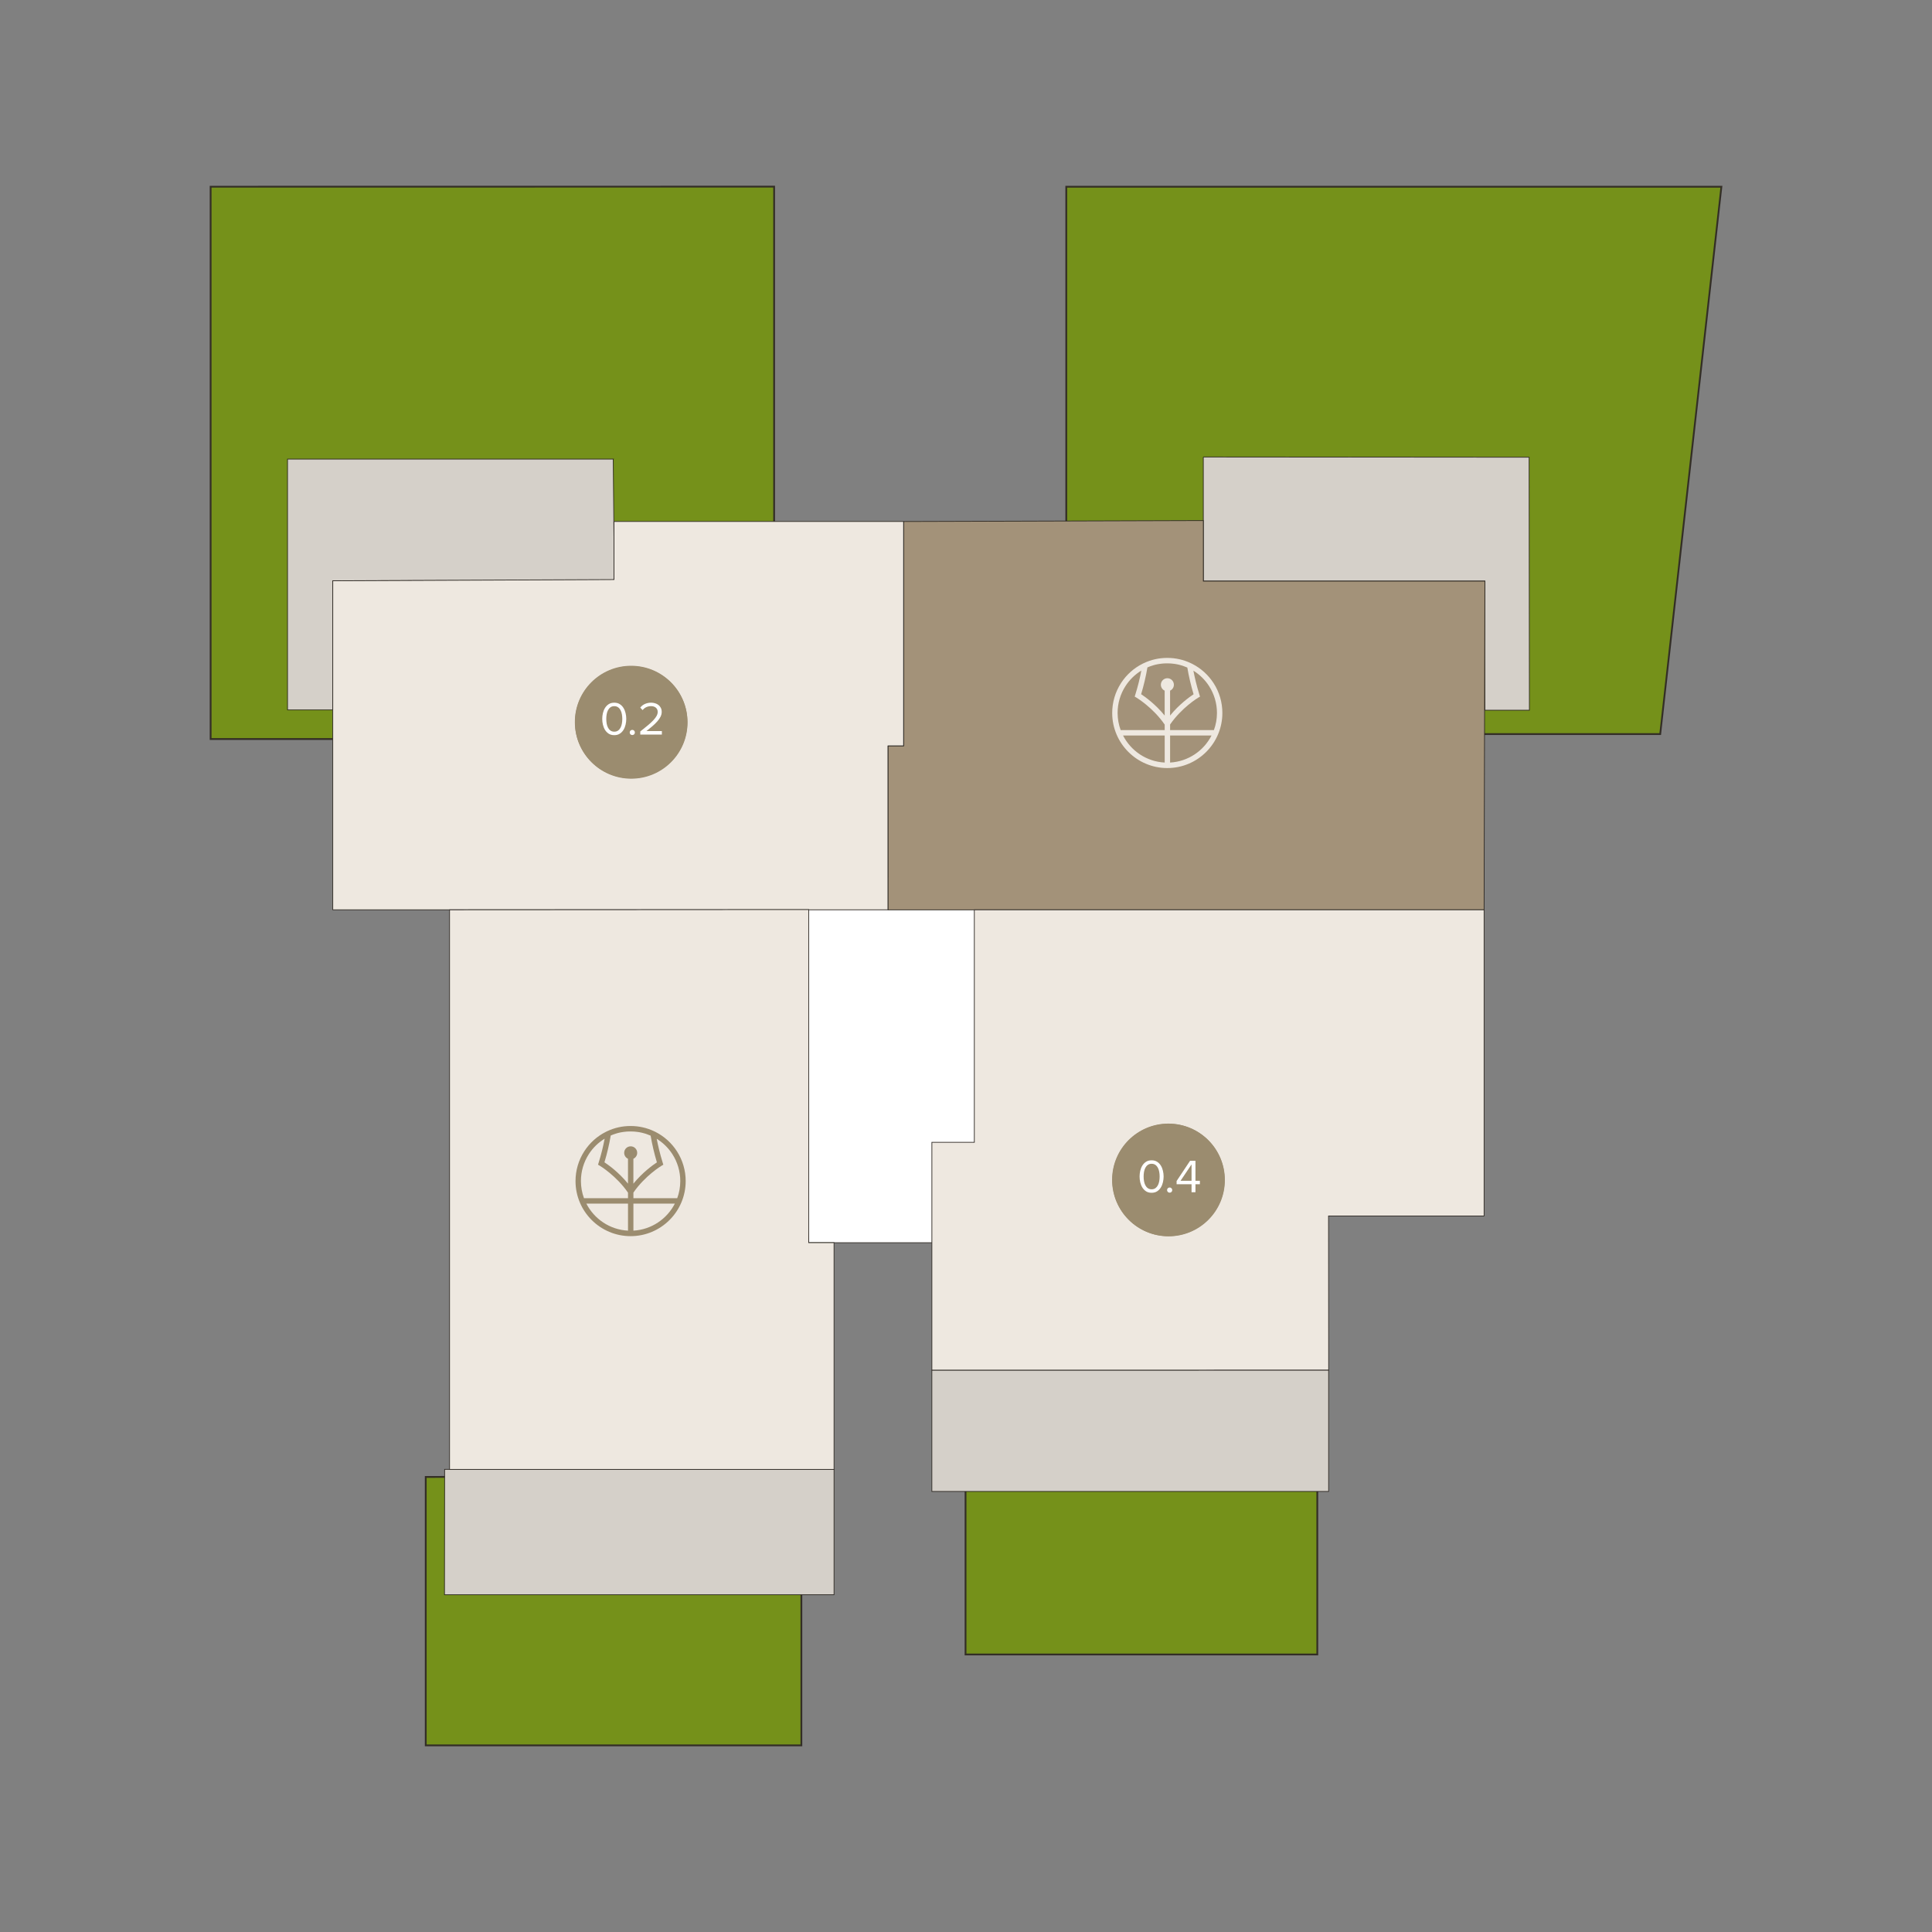
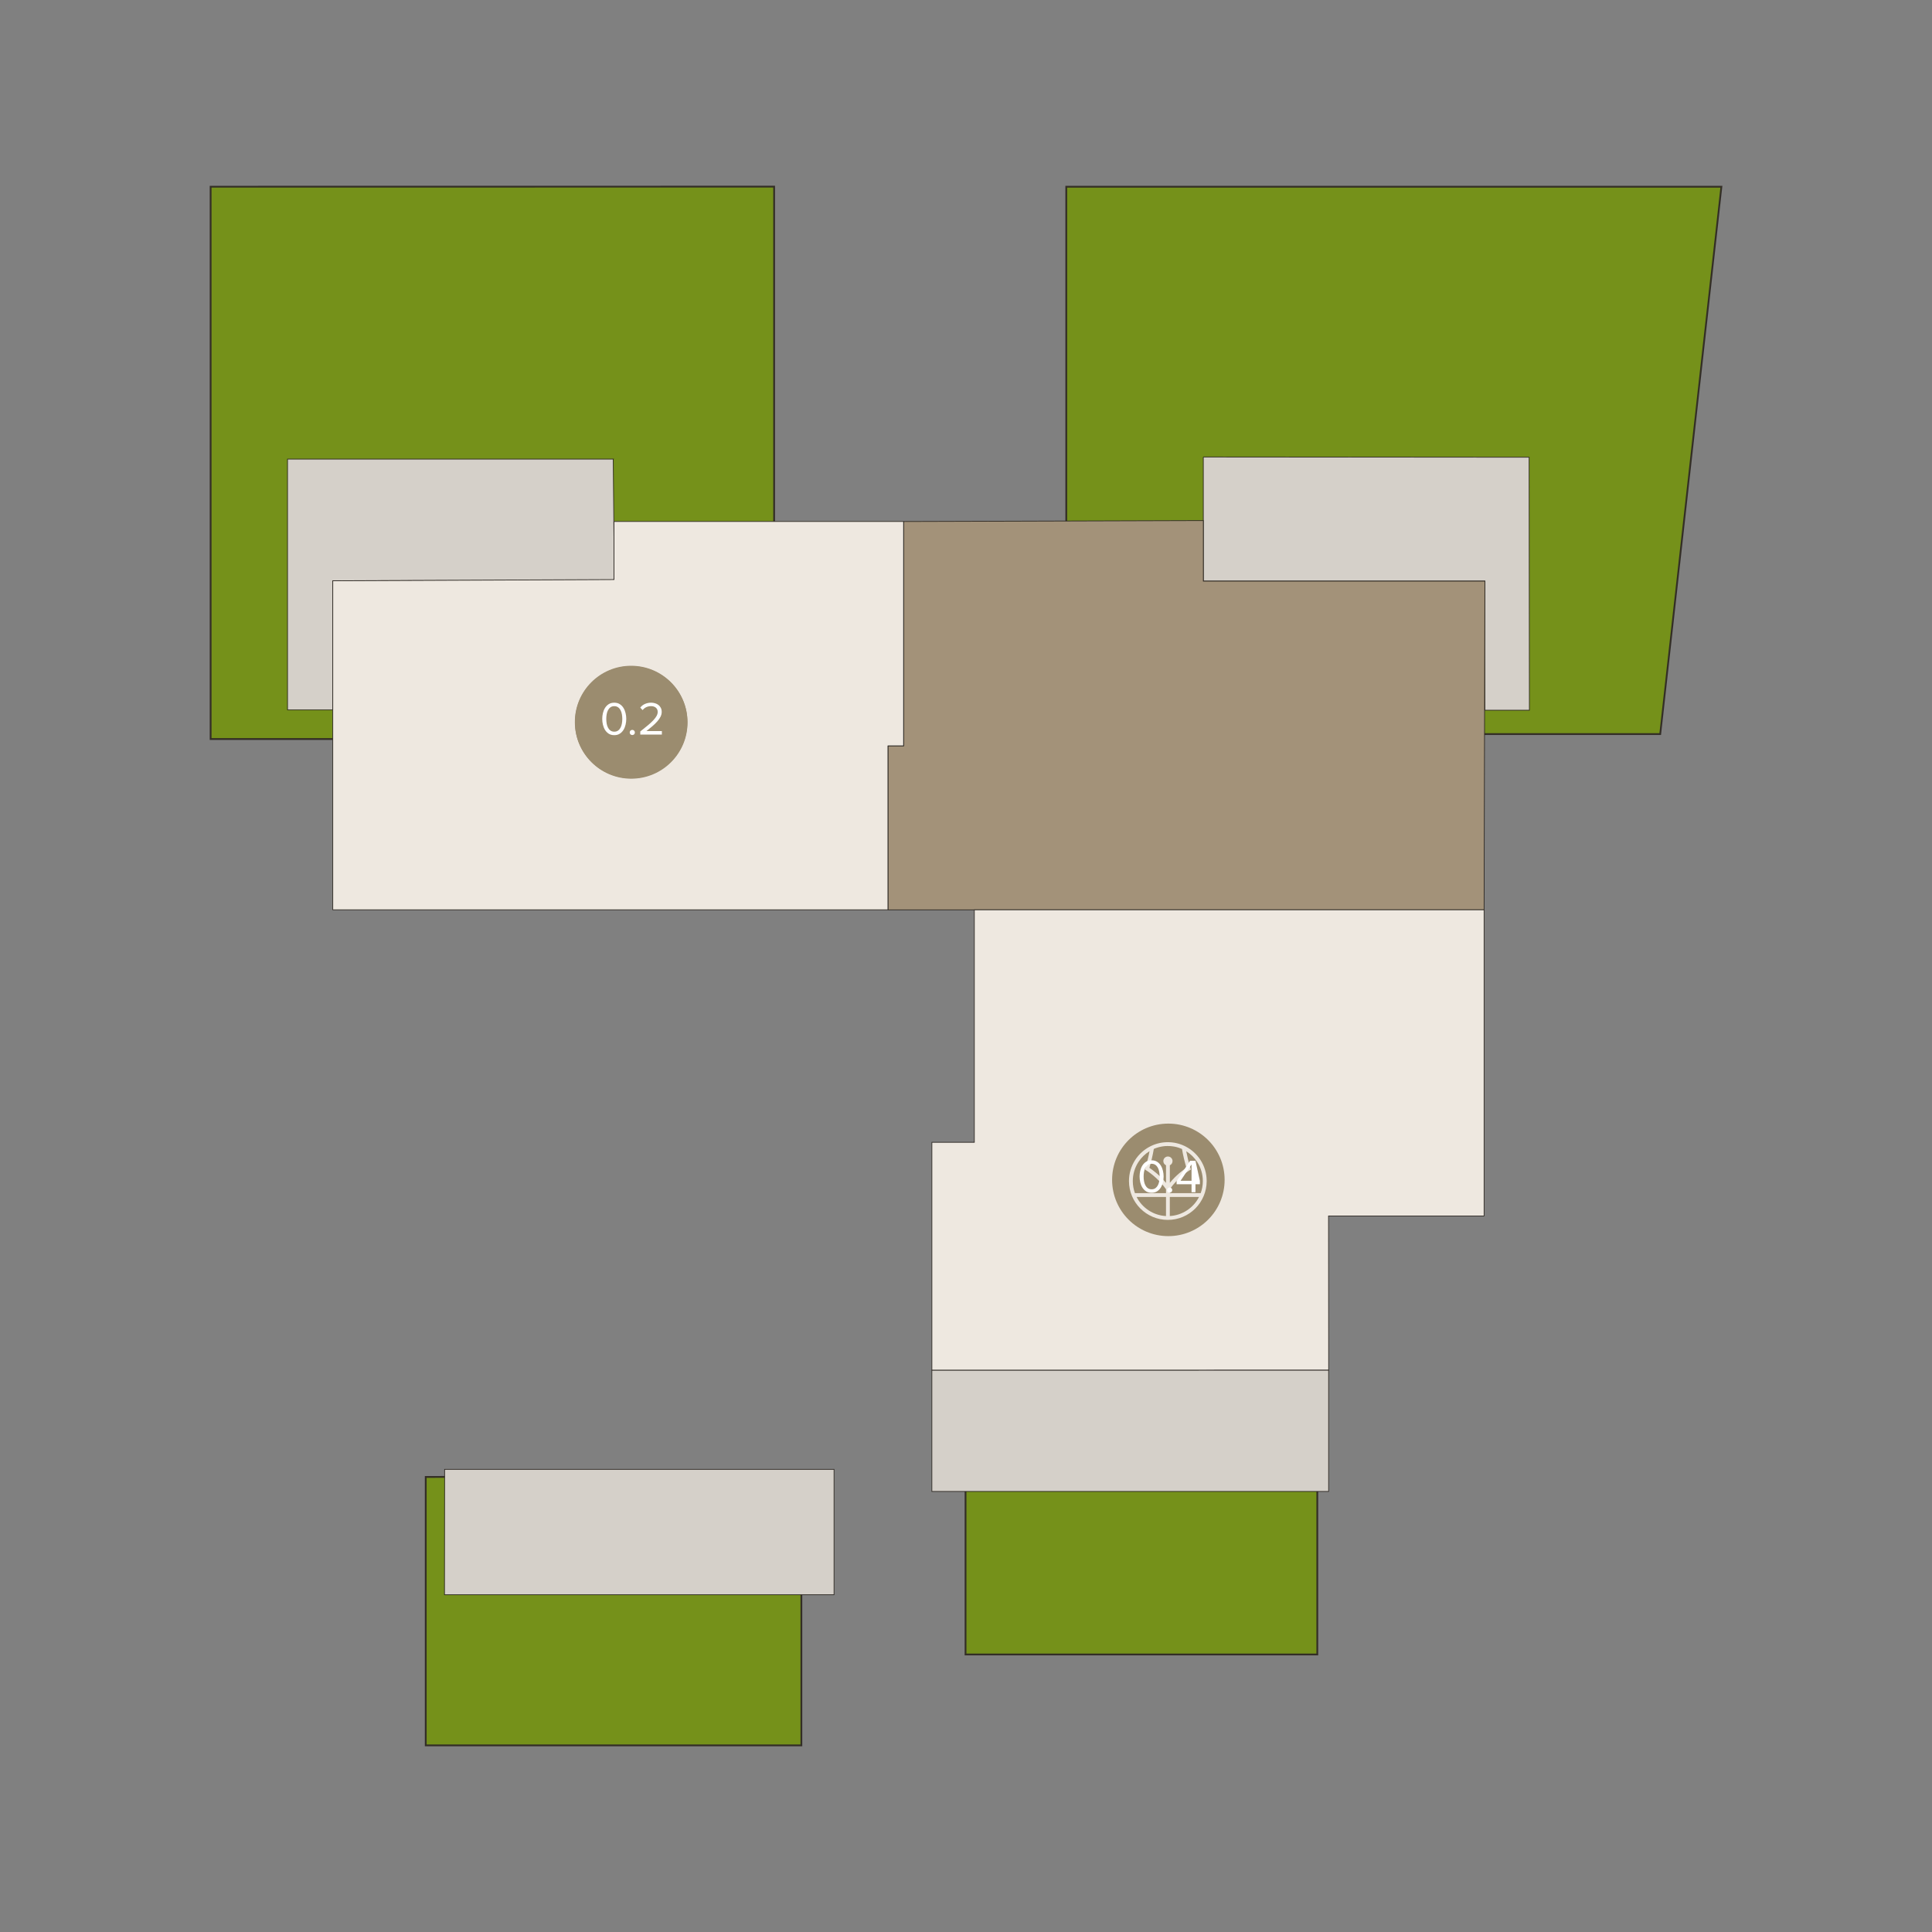
<svg xmlns="http://www.w3.org/2000/svg" version="1.1" width="1080" height="1080" viewBox="0 0 1080 1080" xml:space="preserve">
  <rect x="0" y="0" width="1080" height="1080" fill="#808080" stroke="none" />
  <desc>Created with Fabric.js 5.2.4</desc>
  <defs>
</defs>
  <g transform="matrix(1 0 0 1 540 540)" id="25a74d46-581e-4962-9353-805135d6552c">
    <rect style="stroke: none; stroke-width: 1; stroke-dasharray: none; stroke-linecap: butt; stroke-dashoffset: 0; stroke-linejoin: miter; stroke-miterlimit: 4; fill: rgb(255,255,255); fill-rule: nonzero; opacity: 1; visibility: hidden;" vector-effect="non-scaling-stroke" x="-540" y="-540" rx="0" ry="0" width="1080" height="1080" />
  </g>
  <g transform="matrix(1 0 0 1 540 540)" id="2061ed8b-4278-438d-8d42-b7e859f85a9e">
</g>
  <g transform="matrix(1 0 0 1 275.24 258.73)">
    <path style="stroke: rgb(51,46,38); stroke-width: 1; stroke-dasharray: none; stroke-linecap: butt; stroke-dashoffset: 0; stroke-linejoin: miter; stroke-miterlimit: 10; fill: rgb(117,145,26); fill-rule: nonzero; opacity: 1;" vector-effect="non-scaling-stroke" transform=" translate(-443.9, -345.9)" d="M 286.4 191.54 L 286.4 500.3 L 601.4 500.3 L 601.4 191.5 C 496.4 191.5 391.39 191.52 286.4 191.54 Z" stroke-linecap="round" />
  </g>
  <g transform="matrix(1 0 0 1 779.16 257.36)">
    <path style="stroke: rgb(51,46,38); stroke-width: 1; stroke-dasharray: none; stroke-linecap: butt; stroke-dashoffset: 0; stroke-linejoin: miter; stroke-miterlimit: 10; fill: rgb(117,145,26); fill-rule: nonzero; opacity: 1;" vector-effect="non-scaling-stroke" transform=" translate(-947.82, -344.52)" d="M 764.71 191.54 L 764.71 497.51 L 1096.73 497.51 C 1108.13 395.52 1119.53 293.54 1130.93 191.54 L 764.71 191.54 Z" stroke-linecap="round" />
  </g>
  <g transform="matrix(1 0 0 1 342.98 900.34)">
    <path style="stroke: rgb(51,46,38); stroke-width: 1; stroke-dasharray: none; stroke-linecap: butt; stroke-dashoffset: 0; stroke-linejoin: miter; stroke-miterlimit: 10; fill: rgb(117,145,26); fill-rule: nonzero; opacity: 1;" vector-effect="non-scaling-stroke" transform=" translate(-511.64, -987.51)" d="M 406.65 912.8 L 406.65 1062.84 L 616.63 1062.84 L 616.63 912.18 C 546.64 912.39 476.64 912.6 406.65 912.8 Z" stroke-linecap="round" />
  </g>
  <g transform="matrix(1 0 0 1 638.06 878.97)">
    <path style="stroke: rgb(51,46,38); stroke-width: 1; stroke-dasharray: none; stroke-linecap: butt; stroke-dashoffset: 0; stroke-linejoin: miter; stroke-miterlimit: 10; fill: rgb(117,145,26); fill-rule: nonzero; opacity: 1;" vector-effect="non-scaling-stroke" transform=" translate(-806.72, -966.14)" d="M 708.4 920.26 L 708.4 1012.03 L 905.04 1012.03 L 905.04 920.25 L 708.4 920.25 Z" stroke-linecap="round" />
  </g>
  <g transform="matrix(1 0 0 1 499.4 592.46)">
-     <path style="stroke: rgb(45,40,35); stroke-width: 0.4; stroke-dasharray: none; stroke-linecap: butt; stroke-dashoffset: 0; stroke-linejoin: miter; stroke-miterlimit: 4.05; fill: rgb(255,255,255); fill-rule: nonzero; opacity: 1;" vector-effect="non-scaling-stroke" transform=" translate(-668.07, -679.63)" d="M 610.67 598.73 C 614.02 659.77 617.38 720.81 620.73 781.85 L 727.65 781.85 C 726.51 713.7 725.36 645.54 724.21 577.4 L 608.49 577.4 C 609.22 584.51 609.94 591.62 610.67 598.73 L 610.67 598.73 Z" stroke-linecap="round" />
-   </g>
+     </g>
  <g transform="matrix(1 0 0 1 357.35 856.42)">
    <path style="stroke: rgb(45,40,35); stroke-width: 0.4; stroke-dasharray: none; stroke-linecap: butt; stroke-dashoffset: 0; stroke-linejoin: miter; stroke-miterlimit: 4.05; fill: rgb(213,208,201); fill-rule: nonzero; opacity: 1;" vector-effect="non-scaling-stroke" transform=" translate(-526.01, -943.59)" d="M 417.21 908.54 C 417.18 931.9 417.16 955.27 417.13 978.64 L 634.89 978.64 L 634.89 908.54 L 417.21 908.54 Z" stroke-linecap="round" />
  </g>
  <g transform="matrix(1 0 0 1 631.82 799.8)">
    <path style="stroke: rgb(45,40,35); stroke-width: 0.4; stroke-dasharray: none; stroke-linecap: butt; stroke-dashoffset: 0; stroke-linejoin: miter; stroke-miterlimit: 4.05; fill: rgb(213,208,201); fill-rule: nonzero; opacity: 1;" vector-effect="non-scaling-stroke" transform=" translate(-800.49, -886.97)" d="M 689.59 853.09 L 689.59 920.89 L 911.38 920.89 L 911.38 853.05 C 837.45 853.05 763.52 853.08 689.59 853.09 Z" stroke-linecap="round" />
  </g>
  <g transform="matrix(1 0 0 1 763.8 326.24)">
    <path style="stroke: rgb(45,40,35); stroke-width: 0.4; stroke-dasharray: none; stroke-linecap: butt; stroke-dashoffset: 0; stroke-linejoin: miter; stroke-miterlimit: 4.05; fill: rgb(213,208,201); fill-rule: nonzero; opacity: 1;" vector-effect="non-scaling-stroke" transform=" translate(-932.47, -413.41)" d="M 841.33 342.63 L 841.33 412.01 L 998.73 412.01 C 998.65 436.06 998.65 460.12 998.73 484.16 L 998.73 484.19 L 1023.61 484.19 C 1023.56 437.06 1023.51 389.91 1023.46 342.78 C 962.74 342.73 902.04 342.68 841.32 342.63 Z" stroke-linecap="round" />
  </g>
  <g transform="matrix(1 0 0 1 252.08 326.75)">
    <path style="stroke: rgb(45,40,35); stroke-width: 0.4; stroke-dasharray: none; stroke-linecap: butt; stroke-dashoffset: 0; stroke-linejoin: miter; stroke-miterlimit: 4.05; fill: rgb(213,208,201); fill-rule: nonzero; opacity: 1;" vector-effect="non-scaling-stroke" transform=" translate(-420.74, -413.92)" d="M 511.48 343.82 L 329.39 343.82 L 329.39 484.02 L 354.69 484.02 L 354.69 411.84 C 407.16 411.74 459.63 411.64 512.09 411.54 C 511.88 388.97 511.67 366.4 511.47 343.83 L 511.47 343.83 Z" stroke-linecap="round" />
  </g>
  <g transform="matrix(1 0 0 1 345.59 400.05)" id="villament-0-2">
    <path style="stroke: rgb(45,40,35); stroke-width: 0.4; stroke-dasharray: none; stroke-linecap: butt; stroke-dashoffset: 0; stroke-linejoin: miter; stroke-miterlimit: 4.05; fill: rgb(238,232,224); fill-rule: nonzero; opacity: 1;" vector-effect="non-scaling-stroke" transform=" translate(-514.25, -487.21)" d="M 354.7 595.75 L 665.1 595.75 L 665.1 504.15 L 673.81 504.15 L 673.81 378.68 L 511.89 378.68 L 511.89 411.14 C 459.49 411.37 407.09 411.59 354.69 411.83 L 354.69 595.75 Z" stroke-linecap="round" />
  </g>
  <g transform="matrix(1 0 0 1 663.26 399.8)" id="villament-0-3">
    <path style="stroke: rgb(45,40,35); stroke-width: 0.4; stroke-dasharray: none; stroke-linecap: butt; stroke-dashoffset: 0; stroke-linejoin: miter; stroke-miterlimit: 4.05; fill: rgb(163,146,121); fill-rule: nonzero; opacity: 1;" vector-effect="non-scaling-stroke" transform=" translate(-831.92, -486.96)" d="M 673.82 378.69 L 673.82 504.16 L 665.11 504.16 L 665.11 595.76 L 998.27 595.76 C 998.42 534.52 998.58 473.27 998.73 412.02 L 841.33 412.02 L 841.33 378.17 C 785.49 378.34 729.65 378.51 673.81 378.69 Z" stroke-linecap="round" />
  </g>
  <g transform="matrix(1 0 0 1 358.77 664.93)" id="villament-0-1">
-     <path style="stroke: rgb(45,40,35); stroke-width: 0.4; stroke-dasharray: none; stroke-linecap: butt; stroke-dashoffset: 0; stroke-linejoin: miter; stroke-miterlimit: 4.05; fill: rgb(238,232,224); fill-rule: nonzero; opacity: 1;" vector-effect="non-scaling-stroke" transform=" translate(-527.43, -752.1)" d="M 419.97 595.75 L 419.97 908.58 L 634.89 908.58 L 634.89 781.84 L 620.72 781.84 L 620.72 595.62 L 419.97 595.74 Z" stroke-linecap="round" />
-   </g>
+     </g>
  <g transform="matrix(1 0 0 1 675.27 637.25)" id="villament-0-4">
    <path style="stroke: rgb(45,40,35); stroke-width: 0.4; stroke-dasharray: none; stroke-linecap: butt; stroke-dashoffset: 0; stroke-linejoin: miter; stroke-miterlimit: 4.05; fill: rgb(238,232,224); fill-rule: nonzero; opacity: 1;" vector-effect="non-scaling-stroke" transform=" translate(-843.93, -724.42)" d="M 689.59 853.09 L 689.59 725.72 L 713.32 725.72 L 713.32 595.76 L 998.27 595.76 L 998.27 766.92 L 911.32 766.92 C 911.34 795.63 911.36 824.34 911.39 853.05 C 837.46 853.05 763.53 853.08 689.6 853.09 L 689.6 853.09 Z" stroke-linecap="round" />
  </g>
  <g transform="matrix(1 0 0 1 352.8 403.62)">
    <path style="stroke: none; stroke-width: 1; stroke-dasharray: none; stroke-linecap: butt; stroke-dashoffset: 0; stroke-linejoin: miter; stroke-miterlimit: 4; fill: rgb(155,140,111); fill-rule: nonzero; opacity: 1;" vector-effect="non-scaling-stroke" transform=" translate(-521.46, -490.79)" d="M 521.46 522.24 C 538.83 522.24 552.91 508.16 552.91 490.79 C 552.91 473.42 538.83 459.34 521.46 459.34 C 504.09 459.34 490.01 473.42 490.01 490.79 C 490.01 508.16 504.09 522.24 521.46 522.24 Z" stroke-linecap="round" />
  </g>
  <g transform="matrix(1 0 0 1 352.51 404.28)" clip-path="url(#CLIPPATH_5)">
    <clipPath id="CLIPPATH_5">
      <rect transform="matrix(1 0 0 1 -0.01 0)" id="clippath" x="-21.72" y="-21.72" rx="0" ry="0" width="43.44" height="43.44" />
    </clipPath>
    <path style="stroke: none; stroke-width: 1; stroke-dasharray: none; stroke-linecap: butt; stroke-dashoffset: 0; stroke-linejoin: miter; stroke-miterlimit: 4; fill: rgb(238,232,224); fill-rule: nonzero; opacity: 1;" vector-effect="non-scaling-stroke" transform=" translate(-521.18, -491.45)" d="M 539.45 479.7 C 537.35 476.45 534.44 473.82 531.01 472.08 C 530.84 471.99 530.67 471.91 530.5 471.83 C 527.58 470.44 524.44 469.73 521.18 469.73 C 517.92 469.73 514.83 470.43 511.92 471.8 C 511.75 471.88 511.58 471.96 511.41 472.05 C 507.96 473.79 505.03 476.42 502.93 479.67 C 500.66 483.18 499.46 487.25 499.46 491.45 C 499.46 503.43 509.2 513.17 521.18 513.17 C 533.16 513.17 542.9 503.43 542.9 491.45 C 542.9 487.26 541.71 483.2 539.45 479.7 L 539.45 479.7 Z M 520.15 511.02 C 512.98 510.65 506.82 506.41 503.72 500.36 L 520.15 500.36 L 520.15 511.02 Z M 520.15 498.22 L 502.79 498.22 C 502.01 496.11 501.59 493.83 501.59 491.46 C 501.59 487.67 502.67 484 504.72 480.84 C 506.32 478.36 508.45 476.29 510.95 474.76 C 510.35 477.93 509.56 481.1 508.59 484.22 L 508.34 485.02 L 509.06 485.45 C 509.13 485.49 515.55 489.36 520.16 496.05 L 520.16 498.23 Z M 520.15 492.49 C 516.51 488.01 512.47 485.12 510.86 484.06 C 511.91 480.58 512.74 477.03 513.34 473.5 C 513.5 473.43 513.66 473.36 513.83 473.29 C 513.91 473.26 514 473.22 514.08 473.19 C 514.16 473.16 514.25 473.12 514.33 473.09 C 514.41 473.06 514.5 473.03 514.58 473 C 514.92 472.88 515.27 472.76 515.62 472.66 C 515.7 472.64 515.78 472.61 515.86 472.59 C 515.93 472.57 516.01 472.55 516.08 472.53 C 516.18 472.5 516.28 472.48 516.38 472.45 C 516.47 472.43 516.55 472.41 516.64 472.39 C 516.65 472.39 516.67 472.39 516.68 472.39 C 516.92 472.33 517.17 472.28 517.42 472.23 C 517.43 472.23 517.44 472.23 517.45 472.23 C 517.53 472.21 517.61 472.2 517.69 472.18 C 517.79 472.16 517.88 472.15 517.98 472.13 C 518.06 472.12 518.14 472.1 518.22 472.09 C 518.31 472.08 518.4 472.06 518.49 472.05 C 518.57 472.04 518.64 472.03 518.72 472.02 C 518.84 472 518.95 471.99 519.07 471.98 C 519.12 471.98 519.17 471.97 519.22 471.96 C 519.27 471.96 519.33 471.95 519.38 471.94 C 519.45 471.94 519.51 471.93 519.58 471.92 C 519.63 471.92 519.69 471.92 519.74 471.91 C 519.79 471.91 519.84 471.91 519.88 471.91 C 519.95 471.91 520.02 471.91 520.08 471.9 C 520.13 471.9 520.18 471.9 520.23 471.9 C 520.36 471.9 520.49 471.89 520.63 471.88 C 520.81 471.88 520.99 471.88 521.18 471.88 C 521.57 471.88 521.96 471.89 522.35 471.91 C 522.42 471.91 522.49 471.91 522.56 471.92 C 522.65 471.92 522.73 471.93 522.82 471.94 C 522.88 471.94 522.95 471.95 523.01 471.96 C 523.07 471.96 523.14 471.97 523.2 471.98 C 523.26 471.98 523.32 471.99 523.37 472 C 523.44 472 523.5 472.01 523.57 472.02 C 523.62 472.02 523.67 472.03 523.72 472.04 C 523.74 472.04 523.75 472.04 523.77 472.04 C 523.84 472.04 523.91 472.06 523.98 472.07 C 524.05 472.07 524.12 472.09 524.18 472.1 C 524.27 472.11 524.36 472.13 524.45 472.14 C 524.5 472.14 524.54 472.16 524.59 472.16 C 524.64 472.16 524.69 472.18 524.75 472.19 C 524.83 472.21 524.92 472.22 525 472.24 C 525.16 472.27 525.32 472.3 525.47 472.34 C 525.48 472.34 525.5 472.34 525.51 472.34 C 525.67 472.37 525.83 472.41 525.98 472.45 C 526.27 472.52 526.55 472.6 526.84 472.69 C 526.9 472.71 526.95 472.72 527.01 472.74 C 527.07 472.76 527.13 472.78 527.2 472.8 C 527.28 472.82 527.35 472.85 527.43 472.88 C 527.99 473.07 528.55 473.29 529.1 473.53 C 529.68 477 530.53 480.61 531.57 484.06 C 529.96 485.12 525.94 488 522.3 492.46 L 522.3 482.64 C 523.19 482.24 523.8 481.34 523.8 480.3 C 523.8 478.88 522.65 477.73 521.23 477.73 C 519.81 477.73 518.66 478.88 518.66 480.3 C 518.66 481.34 519.28 482.23 520.16 482.64 L 520.16 492.49 L 520.16 492.49 Z M 522.28 511.01 L 522.28 500.35 L 538.62 500.35 C 535.53 506.38 529.41 510.61 522.28 511.01 Z M 522.28 498.22 L 522.28 496 C 526.87 489.35 533.25 485.49 533.35 485.44 L 534.07 485.01 L 533.82 484.21 C 532.69 480.59 531.94 477.32 531.46 474.79 C 533.94 476.32 536.05 478.39 537.64 480.86 C 539.67 484.02 540.75 487.68 540.75 491.46 C 540.75 493.84 540.32 496.12 539.55 498.22 L 522.28 498.22 Z" stroke-linecap="round" />
  </g>
  <g transform="matrix(1 0 0 1 352.88 403.84)">
    <path style="stroke: none; stroke-width: 1; stroke-dasharray: none; stroke-linecap: butt; stroke-dashoffset: 0; stroke-linejoin: miter; stroke-miterlimit: 4; fill: rgb(155,140,111); fill-rule: nonzero; opacity: 1;" vector-effect="non-scaling-stroke" transform=" translate(-521.54, -491.01)" d="M 521.54 522.46 C 538.91 522.46 552.99 508.38 552.99 491.01 C 552.99 473.64 538.91 459.56 521.54 459.56 C 504.17 459.56 490.09 473.64 490.09 491.01 C 490.09 508.38 504.17 522.46 521.54 522.46 Z" stroke-linecap="round" />
  </g>
  <g transform="matrix(1 0 0 1 343.37 401.88)">
    <path style="stroke: none; stroke-width: 1; stroke-dasharray: none; stroke-linecap: butt; stroke-dashoffset: 0; stroke-linejoin: miter; stroke-miterlimit: 4; fill: rgb(255,255,255); fill-rule: nonzero; opacity: 1;" vector-effect="non-scaling-stroke" transform=" translate(-512.03, -489.04)" d="M 505.32 489.03 C 505.32 487.96 505.44 486.88 505.69 485.8 C 505.94 484.72 506.33 483.75 506.87 482.89 C 507.42 482.02 508.11 481.32 508.95 480.78 C 509.79 480.24 510.82 479.97 512.04 479.97 C 513.26 479.97 514.25 480.24 515.1 480.78 C 515.96 481.32 516.65 482.02 517.18 482.89 C 517.72 483.75 518.11 484.72 518.36 485.8 C 518.62 486.88 518.75 487.96 518.75 489.03 C 518.75 490.1 518.62 491.18 518.36 492.26 C 518.11 493.34 517.72 494.32 517.18 495.19 C 516.65 496.06 515.95 496.76 515.1 497.31 C 514.25 497.85 513.23 498.12 512.04 498.12 C 510.85 498.12 509.8 497.85 508.95 497.31 C 508.11 496.76 507.41 496.05 506.87 495.19 C 506.33 494.31 505.94 493.34 505.69 492.26 C 505.44 491.18 505.32 490.1 505.32 489.03 Z M 507.57 489.03 C 507.57 489.9 507.64 490.77 507.79 491.63 C 507.94 492.48 508.18 493.24 508.54 493.92 C 508.89 494.6 509.35 495.14 509.93 495.55 C 510.5 495.96 511.21 496.17 512.05 496.17 C 512.89 496.17 513.59 495.96 514.16 495.55 C 514.73 495.14 515.2 494.59 515.55 493.92 C 515.9 493.24 516.15 492.48 516.3 491.63 C 516.45 490.77 516.53 489.91 516.53 489.03 C 516.53 488.15 516.45 487.29 516.3 486.44 C 516.15 485.58 515.91 484.82 515.55 484.15 C 515.2 483.48 514.74 482.94 514.16 482.53 C 513.59 482.12 512.89 481.91 512.05 481.91 C 511.21 481.91 510.5 482.12 509.93 482.53 C 509.35 482.94 508.89 483.48 508.54 484.15 C 508.19 484.82 507.94 485.58 507.79 486.44 C 507.64 487.29 507.57 488.15 507.57 489.03 Z" stroke-linecap="round" />
  </g>
  <g transform="matrix(1 0 0 1 361 401.85)">
    <path style="stroke: none; stroke-width: 1; stroke-dasharray: none; stroke-linecap: butt; stroke-dashoffset: 0; stroke-linejoin: miter; stroke-miterlimit: 4; fill: rgb(255,255,255); fill-rule: nonzero; opacity: 1;" vector-effect="non-scaling-stroke" transform=" translate(-529.66, -489.02)" d="M 520.67 496.63 C 520.67 496.23 520.81 495.88 521.08 495.6 C 521.36 495.32 521.71 495.18 522.12 495.18 C 522.53 495.18 522.86 495.32 523.14 495.6 C 523.42 495.88 523.56 496.23 523.56 496.63 C 523.56 497.03 523.42 497.38 523.14 497.66 C 522.87 497.93 522.53 498.07 522.12 498.07 C 521.71 498.07 521.37 497.93 521.09 497.66 C 520.81 497.38 520.67 497.03 520.67 496.63 Z M 526.56 482.74 C 527.23 481.85 528.1 481.17 529.17 480.69 C 530.25 480.21 531.42 479.97 532.67 479.97 C 533.41 479.97 534.13 480.08 534.83 480.29 C 535.53 480.5 536.16 480.81 536.71 481.23 C 537.27 481.65 537.71 482.19 538.05 482.84 C 538.39 483.49 538.56 484.26 538.56 485.13 C 538.56 486 538.35 486.91 537.92 487.78 C 537.49 488.65 536.9 489.52 536.13 490.39 C 535.37 491.26 534.47 492.14 533.43 493.05 C 532.39 493.95 531.26 494.88 530.03 495.84 L 538.65 495.84 L 538.65 497.8 L 526.58 497.8 L 526.58 496.06 C 528.16 494.82 529.55 493.69 530.76 492.68 C 531.98 491.67 533 490.73 533.82 489.86 C 534.64 488.98 535.26 488.17 535.69 487.4 C 536.11 486.64 536.32 485.88 536.32 485.12 C 536.32 484.55 536.21 484.07 536 483.67 C 535.79 483.27 535.52 482.94 535.18 482.68 C 534.84 482.41 534.45 482.22 534.01 482.1 C 533.57 481.97 533.13 481.91 532.67 481.91 C 531.62 481.91 530.68 482.11 529.87 482.51 C 529.06 482.91 528.41 483.45 527.9 484.12 L 526.56 482.73 Z" stroke-linecap="round" />
  </g>
  <g transform="matrix(1 0 0 1 352.51 660.23)" clip-path="url(#CLIPPATH_6)">
    <clipPath id="CLIPPATH_6">
      <rect transform="matrix(1 0 0 1 0 -0.01)" id="clippath-2" x="-30.785" y="-30.785" rx="0" ry="0" width="61.57" height="61.57" />
    </clipPath>
-     <path style="stroke: none; stroke-width: 1; stroke-dasharray: none; stroke-linecap: butt; stroke-dashoffset: 0; stroke-linejoin: miter; stroke-miterlimit: 4; fill: rgb(155,140,111); fill-rule: nonzero; opacity: 1;" vector-effect="non-scaling-stroke" transform=" translate(-521.18, -747.4)" d="M 547.07 730.73 C 544.1 726.12 539.97 722.4 535.11 719.93 C 534.87 719.81 534.63 719.69 534.39 719.58 C 530.25 717.61 525.8 716.61 521.17 716.61 C 516.54 716.61 512.17 717.6 508.05 719.54 C 507.81 719.66 507.57 719.77 507.33 719.89 C 502.44 722.35 498.29 726.08 495.31 730.7 C 492.09 735.67 490.39 741.45 490.39 747.4 C 490.39 764.38 504.2 778.19 521.18 778.19 C 538.16 778.19 551.97 764.38 551.97 747.4 C 551.97 741.47 550.28 735.71 547.08 730.74 L 547.08 730.74 Z M 519.73 775.11 C 509.57 774.59 500.84 768.58 496.45 759.99 L 519.73 759.99 L 519.73 775.11 Z M 519.73 756.97 L 495.12 756.97 C 494.02 753.98 493.41 750.75 493.41 747.38 C 493.41 742.01 494.94 736.81 497.84 732.32 C 500.11 728.8 503.13 725.86 506.67 723.7 C 505.83 728.19 504.7 732.68 503.32 737.1 L 502.97 738.24 L 504 738.85 C 504.09 738.91 513.2 744.39 519.73 753.88 L 519.73 756.97 Z M 519.73 748.85 C 514.57 742.5 508.84 738.41 506.56 736.9 C 508.05 731.96 509.23 726.94 510.07 721.94 C 510.3 721.84 510.53 721.74 510.76 721.65 C 510.88 721.6 511 721.55 511.12 721.51 C 511.24 721.46 511.36 721.42 511.47 721.37 C 511.59 721.32 511.71 721.28 511.83 721.24 C 512.32 721.07 512.81 720.91 513.31 720.76 C 513.42 720.73 513.53 720.69 513.64 720.66 C 513.74 720.63 513.85 720.6 513.95 720.57 C 514.09 720.53 514.23 720.49 514.37 720.46 C 514.49 720.43 514.62 720.4 514.74 720.37 C 514.76 720.37 514.78 720.37 514.8 720.36 C 515.15 720.28 515.49 720.2 515.84 720.14 C 515.86 720.14 515.87 720.14 515.89 720.14 C 516 720.12 516.12 720.09 516.23 720.08 C 516.37 720.05 516.5 720.03 516.64 720.01 C 516.75 719.99 516.87 719.97 516.98 719.96 C 517.11 719.94 517.24 719.92 517.36 719.91 C 517.47 719.89 517.58 719.88 517.69 719.87 C 517.85 719.85 518.02 719.83 518.18 719.81 C 518.25 719.81 518.33 719.79 518.4 719.79 C 518.48 719.79 518.55 719.77 518.63 719.77 C 518.73 719.77 518.82 719.75 518.92 719.74 C 519 719.74 519.07 719.73 519.15 719.72 C 519.22 719.72 519.29 719.72 519.35 719.71 C 519.45 719.71 519.54 719.7 519.64 719.69 C 519.71 719.69 519.78 719.69 519.85 719.69 C 520.04 719.69 520.22 719.67 520.41 719.67 C 520.67 719.67 520.93 719.66 521.18 719.66 C 521.73 719.66 522.29 719.68 522.83 719.71 C 522.93 719.71 523.03 719.72 523.12 719.73 C 523.24 719.73 523.36 719.75 523.49 719.76 C 523.58 719.76 523.67 719.78 523.76 719.78 C 523.85 719.78 523.94 719.8 524.03 719.81 C 524.11 719.81 524.19 719.83 524.28 719.84 C 524.37 719.84 524.46 719.86 524.56 719.87 C 524.63 719.87 524.71 719.89 524.78 719.9 C 524.8 719.9 524.82 719.9 524.84 719.9 C 524.94 719.91 525.03 719.93 525.13 719.94 C 525.23 719.95 525.32 719.97 525.42 719.98 C 525.55 720 525.67 720.02 525.8 720.04 C 525.87 720.05 525.93 720.06 526 720.07 C 526.07 720.08 526.15 720.1 526.22 720.11 C 526.34 720.13 526.46 720.15 526.57 720.18 C 526.79 720.22 527.02 720.27 527.24 720.32 C 527.26 720.32 527.28 720.32 527.3 720.33 C 527.52 720.38 527.75 720.43 527.97 720.49 C 528.38 720.59 528.78 720.7 529.19 720.83 C 529.27 720.85 529.35 720.88 529.43 720.9 C 529.52 720.93 529.61 720.95 529.69 720.98 C 529.8 721.01 529.91 721.05 530.02 721.09 C 530.82 721.36 531.61 721.67 532.38 722.01 C 533.21 726.93 534.41 732.05 535.88 736.94 C 533.6 738.44 527.9 742.52 522.74 748.84 L 522.74 734.92 C 524 734.35 524.87 733.08 524.87 731.61 C 524.87 729.6 523.24 727.97 521.23 727.97 C 519.22 727.97 517.59 729.6 517.59 731.61 C 517.59 733.08 518.46 734.35 519.72 734.92 L 519.72 748.88 L 519.72 748.88 Z M 522.75 775.11 L 522.75 760 L 545.91 760 C 541.54 768.55 532.86 774.54 522.75 775.11 Z M 522.75 756.98 L 522.75 753.83 C 529.25 744.4 538.3 738.94 538.44 738.86 L 539.47 738.25 L 539.12 737.11 C 537.52 731.98 536.46 727.34 535.78 723.76 C 539.29 725.93 542.28 728.86 544.54 732.36 C 547.42 736.84 548.95 742.03 548.95 747.38 C 548.95 750.75 548.35 753.98 547.24 756.97 L 522.75 756.97 Z" stroke-linecap="round" />
  </g>
  <g transform="matrix(1 0 0 1 653.12 659.55)">
    <path style="stroke: none; stroke-width: 1; stroke-dasharray: none; stroke-linecap: butt; stroke-dashoffset: 0; stroke-linejoin: miter; stroke-miterlimit: 4; fill: rgb(155,140,111); fill-rule: nonzero; opacity: 1;" vector-effect="non-scaling-stroke" transform=" translate(-821.78, -746.72)" d="M 821.78 778.17 C 839.15 778.17 853.23 764.09 853.23 746.72 C 853.23 729.35 839.15 715.27 821.78 715.27 C 804.41 715.27 790.33 729.35 790.33 746.72 C 790.33 764.09 804.41 778.17 821.78 778.17 Z" stroke-linecap="round" />
  </g>
  <g transform="matrix(1 0 0 1 652.82 660.21)" clip-path="url(#CLIPPATH_7)">
    <clipPath id="CLIPPATH_7">
      <rect transform="matrix(1 0 0 1 0 0)" id="clippath-3" x="-21.72" y="-21.72" rx="0" ry="0" width="43.44" height="43.44" />
    </clipPath>
    <path style="stroke: none; stroke-width: 1; stroke-dasharray: none; stroke-linecap: butt; stroke-dashoffset: 0; stroke-linejoin: miter; stroke-miterlimit: 4; fill: rgb(238,232,224); fill-rule: nonzero; opacity: 1;" vector-effect="non-scaling-stroke" transform=" translate(-821.49, -747.38)" d="M 839.76 735.63 C 837.66 732.38 834.75 729.75 831.32 728.01 C 831.15 727.92 830.98 727.84 830.81 727.76 C 827.89 726.37 824.75 725.66 821.49 725.66 C 818.23 725.66 815.14 726.36 812.23 727.73 C 812.06 727.81 811.89 727.89 811.72 727.98 C 808.27 729.72 805.34 732.34 803.24 735.6 C 800.97 739.11 799.77 743.18 799.77 747.38 C 799.77 759.36 809.51 769.1 821.49 769.1 C 833.47 769.1 843.21 759.36 843.21 747.38 C 843.21 743.19 842.02 739.13 839.76 735.63 L 839.76 735.63 Z M 820.47 766.95 C 813.3 766.58 807.14 762.34 804.04 756.29 L 820.47 756.29 L 820.47 766.95 Z M 820.47 754.15 L 803.11 754.15 C 802.33 752.04 801.91 749.76 801.91 747.39 C 801.91 743.6 802.99 739.93 805.04 736.77 C 806.64 734.29 808.77 732.22 811.27 730.69 C 810.67 733.86 809.88 737.03 808.91 740.15 L 808.66 740.95 L 809.38 741.38 C 809.45 741.42 815.87 745.29 820.48 751.98 L 820.48 754.16 Z M 820.47 748.42 C 816.83 743.94 812.79 741.05 811.18 739.99 C 812.23 736.51 813.06 732.96 813.66 729.43 C 813.82 729.36 813.98 729.29 814.15 729.22 C 814.23 729.19 814.32 729.15 814.4 729.12 C 814.48 729.09 814.57 729.05 814.65 729.02 C 814.73 728.99 814.82 728.96 814.9 728.93 C 815.24 728.81 815.59 728.69 815.94 728.59 C 816.02 728.57 816.1 728.54 816.18 728.52 C 816.25 728.5 816.33 728.48 816.4 728.46 C 816.5 728.43 816.6 728.41 816.7 728.38 C 816.79 728.36 816.87 728.34 816.96 728.32 C 816.97 728.32 816.99 728.32 817 728.32 C 817.24 728.26 817.49 728.21 817.74 728.16 C 817.75 728.16 817.76 728.16 817.77 728.16 C 817.85 728.14 817.93 728.13 818.01 728.11 C 818.11 728.09 818.2 728.08 818.3 728.06 C 818.38 728.05 818.46 728.03 818.54 728.02 C 818.63 728.01 818.72 727.99 818.81 727.98 C 818.89 727.97 818.96 727.96 819.04 727.95 C 819.16 727.93 819.27 727.92 819.39 727.91 C 819.44 727.91 819.49 727.9 819.54 727.89 C 819.59 727.89 819.65 727.88 819.7 727.87 C 819.77 727.87 819.83 727.86 819.9 727.85 C 819.95 727.85 820.01 727.85 820.06 727.84 C 820.11 727.84 820.16 727.84 820.2 727.84 C 820.27 727.84 820.34 727.84 820.4 727.83 C 820.45 727.83 820.5 727.83 820.55 727.83 C 820.68 727.83 820.81 727.82 820.95 727.81 C 821.13 727.81 821.31 727.81 821.5 727.81 C 821.89 727.81 822.28 727.82 822.67 727.84 C 822.74 727.84 822.81 727.84 822.88 727.85 C 822.97 727.85 823.05 727.86 823.14 727.87 C 823.2 727.87 823.27 727.88 823.33 727.89 C 823.39 727.89 823.46 727.9 823.52 727.91 C 823.58 727.91 823.64 727.92 823.69 727.93 C 823.76 727.93 823.82 727.94 823.89 727.95 C 823.94 727.95 823.99 727.96 824.04 727.97 C 824.06 727.97 824.07 727.97 824.09 727.97 C 824.16 727.97 824.23 727.99 824.3 728 C 824.37 728 824.44 728.02 824.5 728.03 C 824.59 728.04 824.68 728.06 824.77 728.07 C 824.82 728.07 824.86 728.09 824.91 728.09 C 824.96 728.09 825.01 728.11 825.07 728.12 C 825.15 728.14 825.24 728.15 825.32 728.17 C 825.48 728.2 825.64 728.23 825.79 728.27 C 825.8 728.27 825.82 728.27 825.83 728.27 C 825.99 728.3 826.15 728.34 826.3 728.38 C 826.59 728.45 826.87 728.53 827.16 728.62 C 827.22 728.64 827.27 728.65 827.33 728.67 C 827.39 728.69 827.45 728.71 827.52 728.73 C 827.6 728.75 827.67 728.78 827.75 728.81 C 828.31 729 828.87 729.22 829.42 729.46 C 830 732.93 830.85 736.54 831.89 739.99 C 830.28 741.05 826.26 743.93 822.62 748.39 L 822.62 738.57 C 823.51 738.17 824.12 737.27 824.12 736.23 C 824.12 734.81 822.97 733.66 821.55 733.66 C 820.13 733.66 818.98 734.81 818.98 736.23 C 818.98 737.27 819.6 738.16 820.48 738.57 L 820.48 748.42 L 820.48 748.42 Z M 822.6 766.94 L 822.6 756.28 L 838.94 756.28 C 835.85 762.31 829.73 766.54 822.6 766.94 Z M 822.6 754.15 L 822.6 751.93 C 827.19 745.28 833.57 741.42 833.67 741.37 L 834.39 740.94 L 834.14 740.14 C 833.01 736.52 832.26 733.25 831.78 730.72 C 834.26 732.25 836.37 734.32 837.96 736.79 C 839.99 739.95 841.07 743.61 841.07 747.39 C 841.07 749.77 840.64 752.05 839.87 754.15 L 822.6 754.15 Z" stroke-linecap="round" />
  </g>
  <g transform="matrix(1 0 0 1 653.26 659.66)">
-     <path style="stroke: none; stroke-width: 1; stroke-dasharray: none; stroke-linecap: butt; stroke-dashoffset: 0; stroke-linejoin: miter; stroke-miterlimit: 4; fill: rgb(155,140,111); fill-rule: nonzero; opacity: 1;" vector-effect="non-scaling-stroke" transform=" translate(-821.93, -746.83)" d="M 821.93 778.28 C 839.3 778.28 853.38 764.2 853.38 746.83 C 853.38 729.46 839.3 715.38 821.93 715.38 C 804.56 715.38 790.48 729.46 790.48 746.83 C 790.48 764.2 804.56 778.28 821.93 778.28 Z" stroke-linecap="round" />
-   </g>
+     </g>
  <g transform="matrix(1 0 0 1 643.75 657.7)">
    <path style="stroke: none; stroke-width: 1; stroke-dasharray: none; stroke-linecap: butt; stroke-dashoffset: 0; stroke-linejoin: miter; stroke-miterlimit: 4; fill: rgb(255,255,255); fill-rule: nonzero; opacity: 1;" vector-effect="non-scaling-stroke" transform=" translate(-812.41, -744.87)" d="M 805.7 744.85 C 805.7 743.78 805.82 742.7 806.07 741.62 C 806.32 740.54 806.71 739.57 807.25 738.71 C 807.8 737.84 808.49 737.14 809.33 736.6 C 810.17 736.06 811.2 735.79 812.42 735.79 C 813.64 735.79 814.63 736.06 815.48 736.6 C 816.34 737.14 817.03 737.84 817.56 738.71 C 818.1 739.57 818.49 740.54 818.74 741.62 C 819 742.7 819.13 743.78 819.13 744.85 C 819.13 745.92 819 747 818.74 748.08 C 818.49 749.16 818.1 750.14 817.56 751.01 C 817.03 751.88 816.33 752.58 815.48 753.13 C 814.63 753.67 813.61 753.94 812.42 753.94 C 811.23 753.94 810.18 753.67 809.33 753.13 C 808.49 752.58 807.79 751.87 807.25 751.01 C 806.71 750.13 806.32 749.16 806.07 748.08 C 805.82 747 805.7 745.92 805.7 744.85 Z M 807.95 744.85 C 807.95 745.72 808.02 746.59 808.17 747.45 C 808.32 748.3 808.56 749.06 808.92 749.74 C 809.27 750.42 809.73 750.96 810.31 751.37 C 810.88 751.78 811.59 751.99 812.43 751.99 C 813.27 751.99 813.97 751.78 814.54 751.37 C 815.11 750.96 815.58 750.41 815.93 749.74 C 816.28 749.06 816.53 748.3 816.68 747.45 C 816.83 746.59 816.91 745.73 816.91 744.85 C 816.91 743.97 816.83 743.11 816.68 742.26 C 816.53 741.4 816.29 740.64 815.93 739.97 C 815.57 739.3 815.12 738.76 814.54 738.35 C 813.97 737.94 813.27 737.73 812.43 737.73 C 811.59 737.73 810.88 737.93 810.31 738.35 C 809.73 738.76 809.27 739.3 808.92 739.97 C 808.57 740.64 808.32 741.4 808.17 742.26 C 808.02 743.11 807.95 743.97 807.95 744.85 Z" stroke-linecap="round" />
  </g>
  <g transform="matrix(1 0 0 1 661.57 657.8)">
-     <path style="stroke: none; stroke-width: 1; stroke-dasharray: none; stroke-linecap: butt; stroke-dashoffset: 0; stroke-linejoin: miter; stroke-miterlimit: 4; fill: rgb(255,255,255); fill-rule: nonzero; opacity: 1;" vector-effect="non-scaling-stroke" transform=" translate(-830.23, -744.97)" d="M 821.06 752.44 C 821.06 752.04 821.2 751.69 821.47 751.41 C 821.75 751.13 822.1 750.99 822.51 750.99 C 822.92 750.99 823.25 751.13 823.53 751.41 C 823.81 751.69 823.95 752.04 823.95 752.44 C 823.95 752.84 823.81 753.19 823.53 753.47 C 823.26 753.74 822.92 753.88 822.51 753.88 C 822.1 753.88 821.76 753.74 821.48 753.47 C 821.2 753.19 821.06 752.84 821.06 752.44 Z M 826.39 749.18 L 826.39 747.37 L 833.92 736.06 L 836.93 736.06 L 836.93 747.25 L 839.4 747.25 L 839.4 749.18 L 836.93 749.18 L 836.93 753.63 L 834.74 753.63 L 834.74 749.18 L 826.39 749.18 Z M 828.58 747.25 L 834.74 747.25 L 834.74 738.09 L 828.58 747.25 Z" stroke-linecap="round" />
+     <path style="stroke: none; stroke-width: 1; stroke-dasharray: none; stroke-linecap: butt; stroke-dashoffset: 0; stroke-linejoin: miter; stroke-miterlimit: 4; fill: rgb(255,255,255); fill-rule: nonzero; opacity: 1;" vector-effect="non-scaling-stroke" transform=" translate(-830.23, -744.97)" d="M 821.06 752.44 C 821.06 752.04 821.2 751.69 821.47 751.41 C 821.75 751.13 822.1 750.99 822.51 750.99 C 822.92 750.99 823.25 751.13 823.53 751.41 C 823.81 751.69 823.95 752.04 823.95 752.44 C 823.95 752.84 823.81 753.19 823.53 753.47 C 823.26 753.74 822.92 753.88 822.51 753.88 C 822.1 753.88 821.76 753.74 821.48 753.47 C 821.2 753.19 821.06 752.84 821.06 752.44 Z M 826.39 749.18 L 826.39 747.37 L 833.92 736.06 L 836.93 736.06 L 839.4 747.25 L 839.4 749.18 L 836.93 749.18 L 836.93 753.63 L 834.74 753.63 L 834.74 749.18 L 826.39 749.18 Z M 828.58 747.25 L 834.74 747.25 L 834.74 738.09 L 828.58 747.25 Z" stroke-linecap="round" />
  </g>
  <g transform="matrix(1 0 0 1 652.52 398.56)" clip-path="url(#CLIPPATH_8)">
    <clipPath id="CLIPPATH_8">
      <rect transform="matrix(1 0 0 1 0 -0.02)" id="clippath-2" x="-30.785" y="-30.785" rx="0" ry="0" width="61.57" height="61.57" />
    </clipPath>
-     <path style="stroke: none; stroke-width: 1; stroke-dasharray: none; stroke-linecap: butt; stroke-dashoffset: 0; stroke-linejoin: miter; stroke-miterlimit: 4; fill: rgb(238,232,224); fill-rule: nonzero; opacity: 1;" vector-effect="non-scaling-stroke" transform=" translate(-521.18, -747.4)" d="M 547.07 730.73 C 544.1 726.12 539.97 722.4 535.11 719.93 C 534.87 719.81 534.63 719.69 534.39 719.58 C 530.25 717.61 525.8 716.61 521.17 716.61 C 516.54 716.61 512.17 717.6 508.05 719.54 C 507.81 719.66 507.57 719.77 507.33 719.89 C 502.44 722.35 498.29 726.08 495.31 730.7 C 492.09 735.67 490.39 741.45 490.39 747.4 C 490.39 764.38 504.2 778.19 521.18 778.19 C 538.16 778.19 551.97 764.38 551.97 747.4 C 551.97 741.47 550.28 735.71 547.08 730.74 L 547.08 730.74 Z M 519.73 775.11 C 509.57 774.59 500.84 768.58 496.45 759.99 L 519.73 759.99 L 519.73 775.11 Z M 519.73 756.97 L 495.12 756.97 C 494.02 753.98 493.41 750.75 493.41 747.38 C 493.41 742.01 494.94 736.81 497.84 732.32 C 500.11 728.8 503.13 725.86 506.67 723.7 C 505.83 728.19 504.7 732.68 503.32 737.1 L 502.97 738.24 L 504 738.85 C 504.09 738.91 513.2 744.39 519.73 753.88 L 519.73 756.97 Z M 519.73 748.85 C 514.57 742.5 508.84 738.41 506.56 736.9 C 508.05 731.96 509.23 726.94 510.07 721.94 C 510.3 721.84 510.53 721.74 510.76 721.65 C 510.88 721.6 511 721.55 511.12 721.51 C 511.24 721.46 511.36 721.42 511.47 721.37 C 511.59 721.32 511.71 721.28 511.83 721.24 C 512.32 721.07 512.81 720.91 513.31 720.76 C 513.42 720.73 513.53 720.69 513.64 720.66 C 513.74 720.63 513.85 720.6 513.95 720.57 C 514.09 720.53 514.23 720.49 514.37 720.46 C 514.49 720.43 514.62 720.4 514.74 720.37 C 514.76 720.37 514.78 720.37 514.8 720.36 C 515.15 720.28 515.49 720.2 515.84 720.14 C 515.86 720.14 515.87 720.14 515.89 720.14 C 516 720.12 516.12 720.09 516.23 720.08 C 516.37 720.05 516.5 720.03 516.64 720.01 C 516.75 719.99 516.87 719.97 516.98 719.96 C 517.11 719.94 517.24 719.92 517.36 719.91 C 517.47 719.89 517.58 719.88 517.69 719.87 C 517.85 719.85 518.02 719.83 518.18 719.81 C 518.25 719.81 518.33 719.79 518.4 719.79 C 518.48 719.79 518.55 719.77 518.63 719.77 C 518.73 719.77 518.82 719.75 518.92 719.74 C 519 719.74 519.07 719.73 519.15 719.72 C 519.22 719.72 519.29 719.72 519.35 719.71 C 519.45 719.71 519.54 719.7 519.64 719.69 C 519.71 719.69 519.78 719.69 519.85 719.69 C 520.04 719.69 520.22 719.67 520.41 719.67 C 520.67 719.67 520.93 719.66 521.18 719.66 C 521.73 719.66 522.29 719.68 522.83 719.71 C 522.93 719.71 523.03 719.72 523.12 719.73 C 523.24 719.73 523.36 719.75 523.49 719.76 C 523.58 719.76 523.67 719.78 523.76 719.78 C 523.85 719.78 523.94 719.8 524.03 719.81 C 524.11 719.81 524.19 719.83 524.28 719.84 C 524.37 719.84 524.46 719.86 524.56 719.87 C 524.63 719.87 524.71 719.89 524.78 719.9 C 524.8 719.9 524.82 719.9 524.84 719.9 C 524.94 719.91 525.03 719.93 525.13 719.94 C 525.23 719.95 525.32 719.97 525.42 719.98 C 525.55 720 525.67 720.02 525.8 720.04 C 525.87 720.05 525.93 720.06 526 720.07 C 526.07 720.08 526.15 720.1 526.22 720.11 C 526.34 720.13 526.46 720.15 526.57 720.18 C 526.79 720.22 527.02 720.27 527.24 720.32 C 527.26 720.32 527.28 720.32 527.3 720.33 C 527.52 720.38 527.75 720.43 527.97 720.49 C 528.38 720.59 528.78 720.7 529.19 720.83 C 529.27 720.85 529.35 720.88 529.43 720.9 C 529.52 720.93 529.61 720.95 529.69 720.98 C 529.8 721.01 529.91 721.05 530.02 721.09 C 530.82 721.36 531.61 721.67 532.38 722.01 C 533.21 726.93 534.41 732.05 535.88 736.94 C 533.6 738.44 527.9 742.52 522.74 748.84 L 522.74 734.92 C 524 734.35 524.87 733.08 524.87 731.61 C 524.87 729.6 523.24 727.97 521.23 727.97 C 519.22 727.97 517.59 729.6 517.59 731.61 C 517.59 733.08 518.46 734.35 519.72 734.92 L 519.72 748.88 L 519.72 748.88 Z M 522.75 775.11 L 522.75 760 L 545.91 760 C 541.54 768.55 532.86 774.54 522.75 775.11 Z M 522.75 756.98 L 522.75 753.83 C 529.25 744.4 538.3 738.94 538.44 738.86 L 539.47 738.25 L 539.12 737.11 C 537.52 731.98 536.46 727.34 535.78 723.76 C 539.29 725.93 542.28 728.86 544.54 732.36 C 547.42 736.84 548.95 742.03 548.95 747.38 C 548.95 750.75 548.35 753.98 547.24 756.97 L 522.75 756.97 Z" stroke-linecap="round" />
  </g>
  <g transform="matrix(NaN NaN NaN NaN 0 0)">
    <g style="">
</g>
  </g>
  <g transform="matrix(NaN NaN NaN NaN 0 0)">
    <g style="">
</g>
  </g>
</svg>